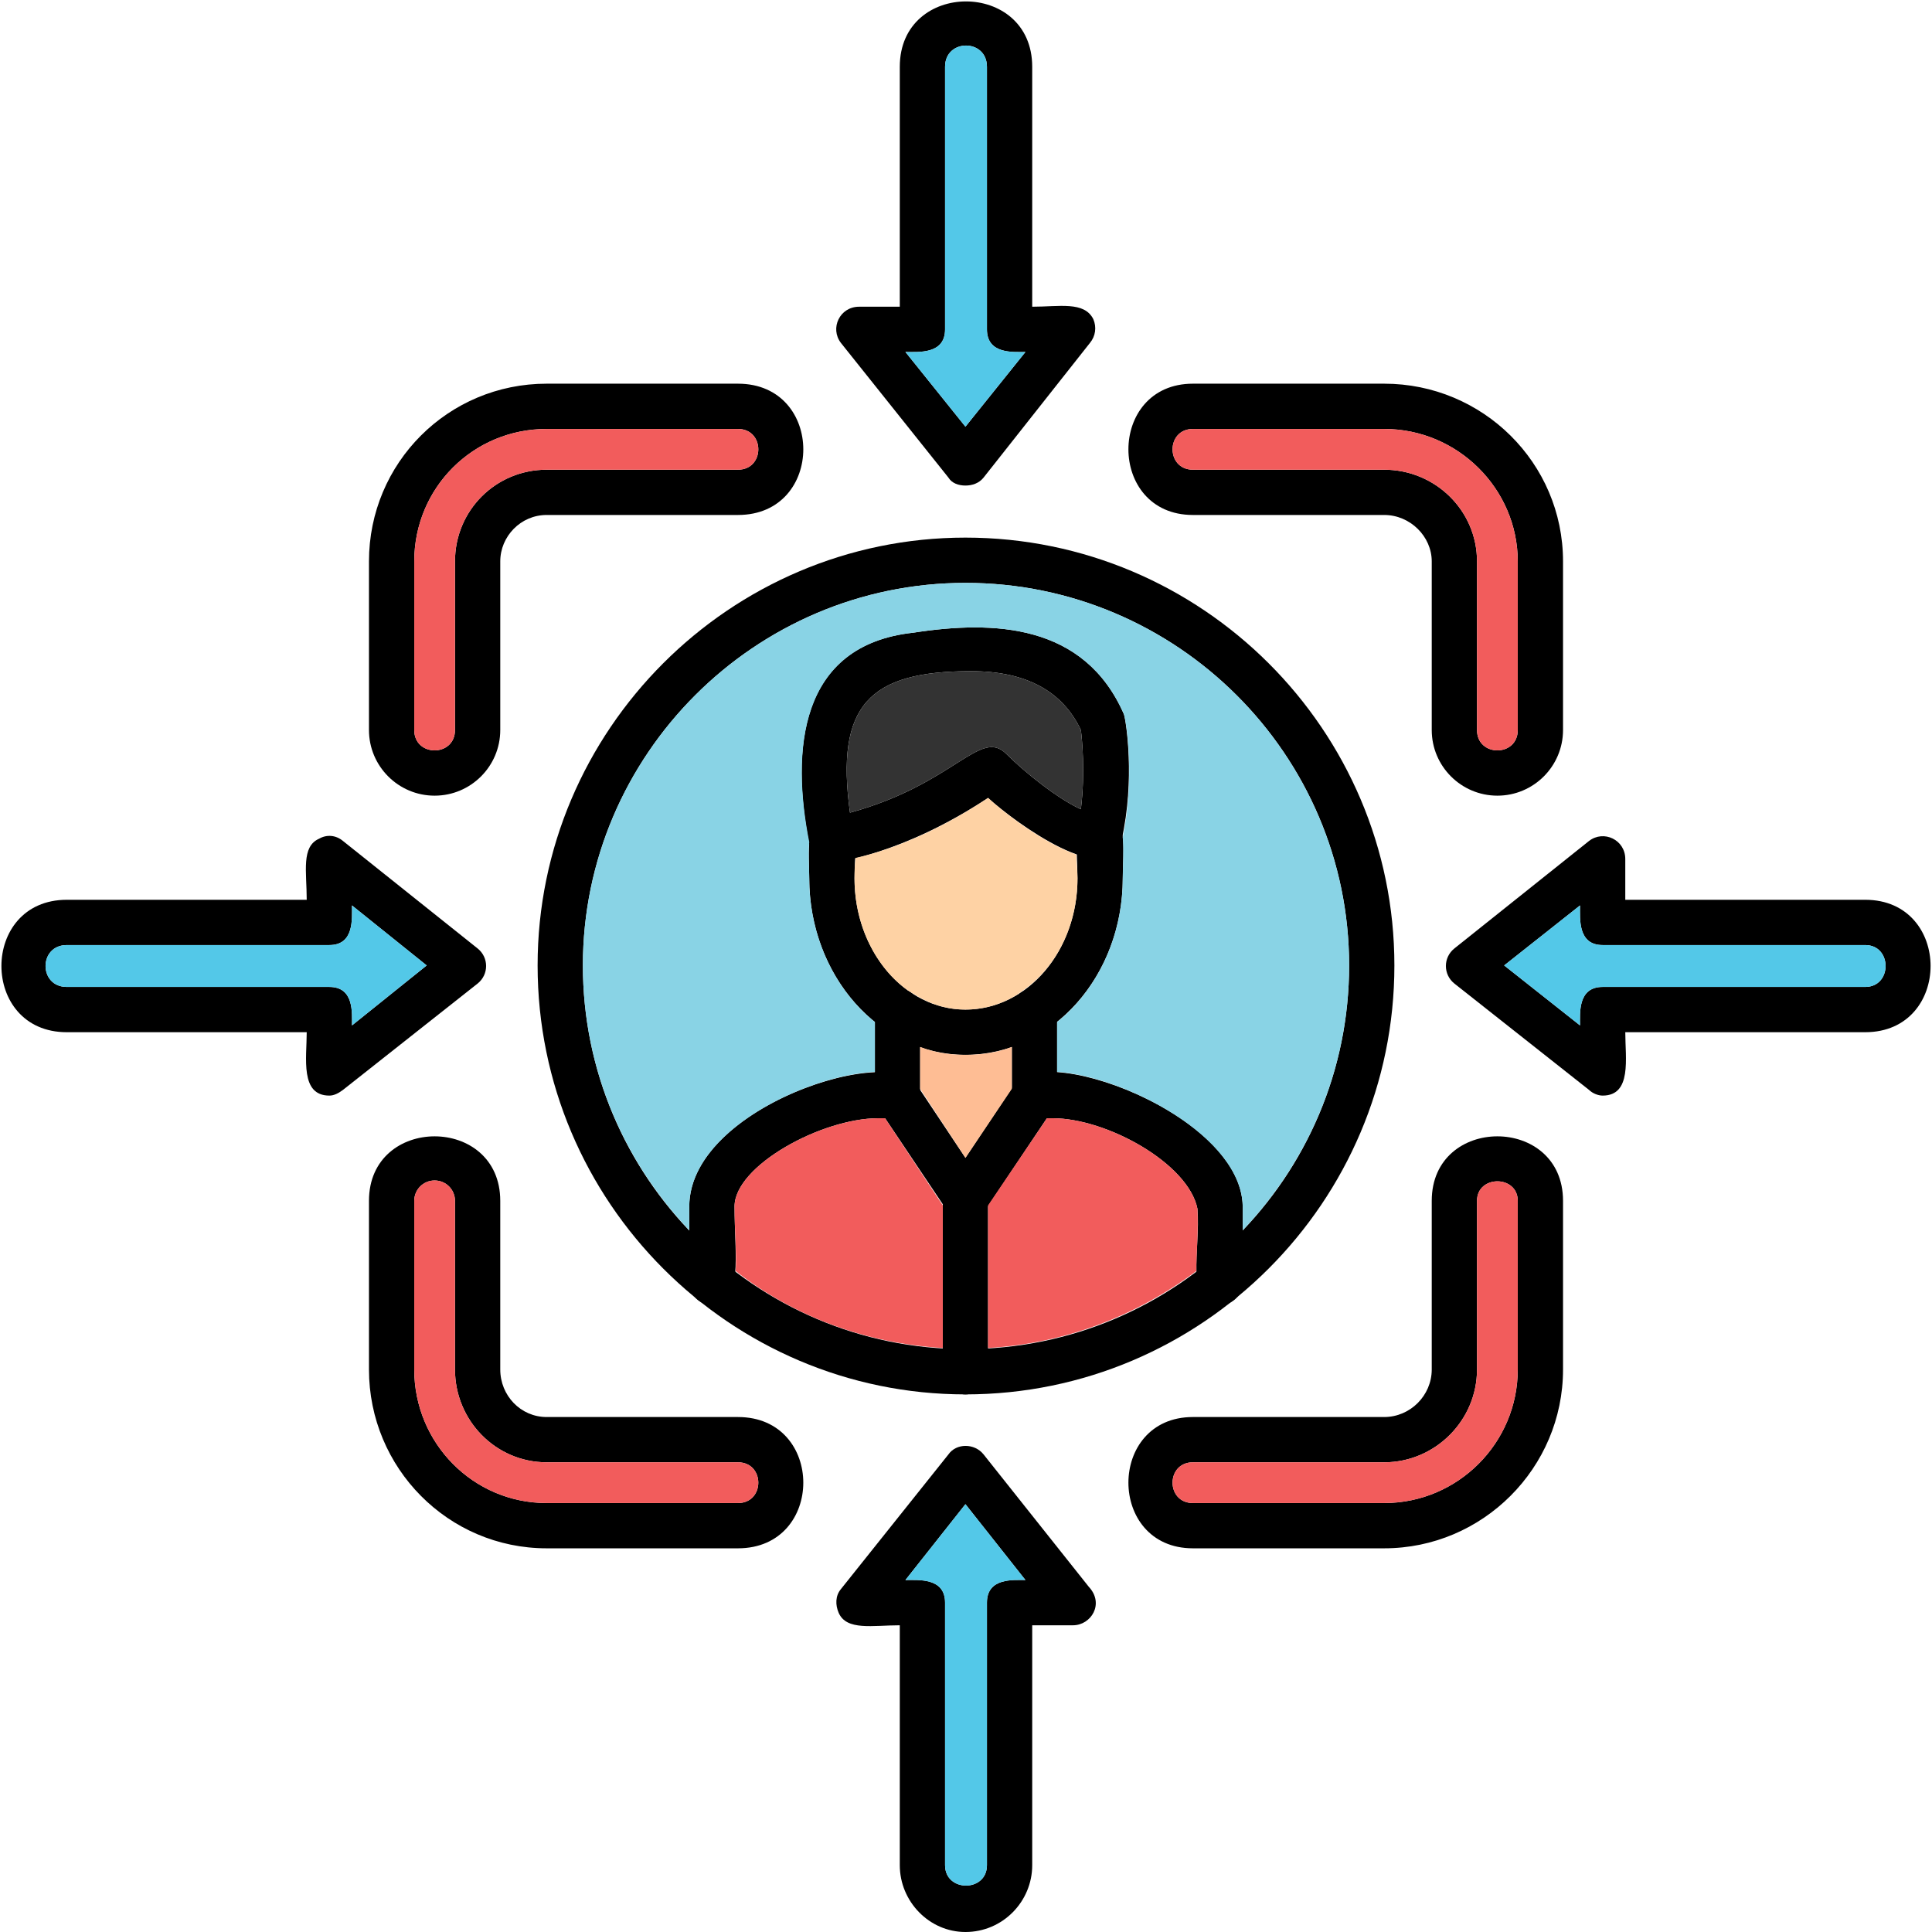
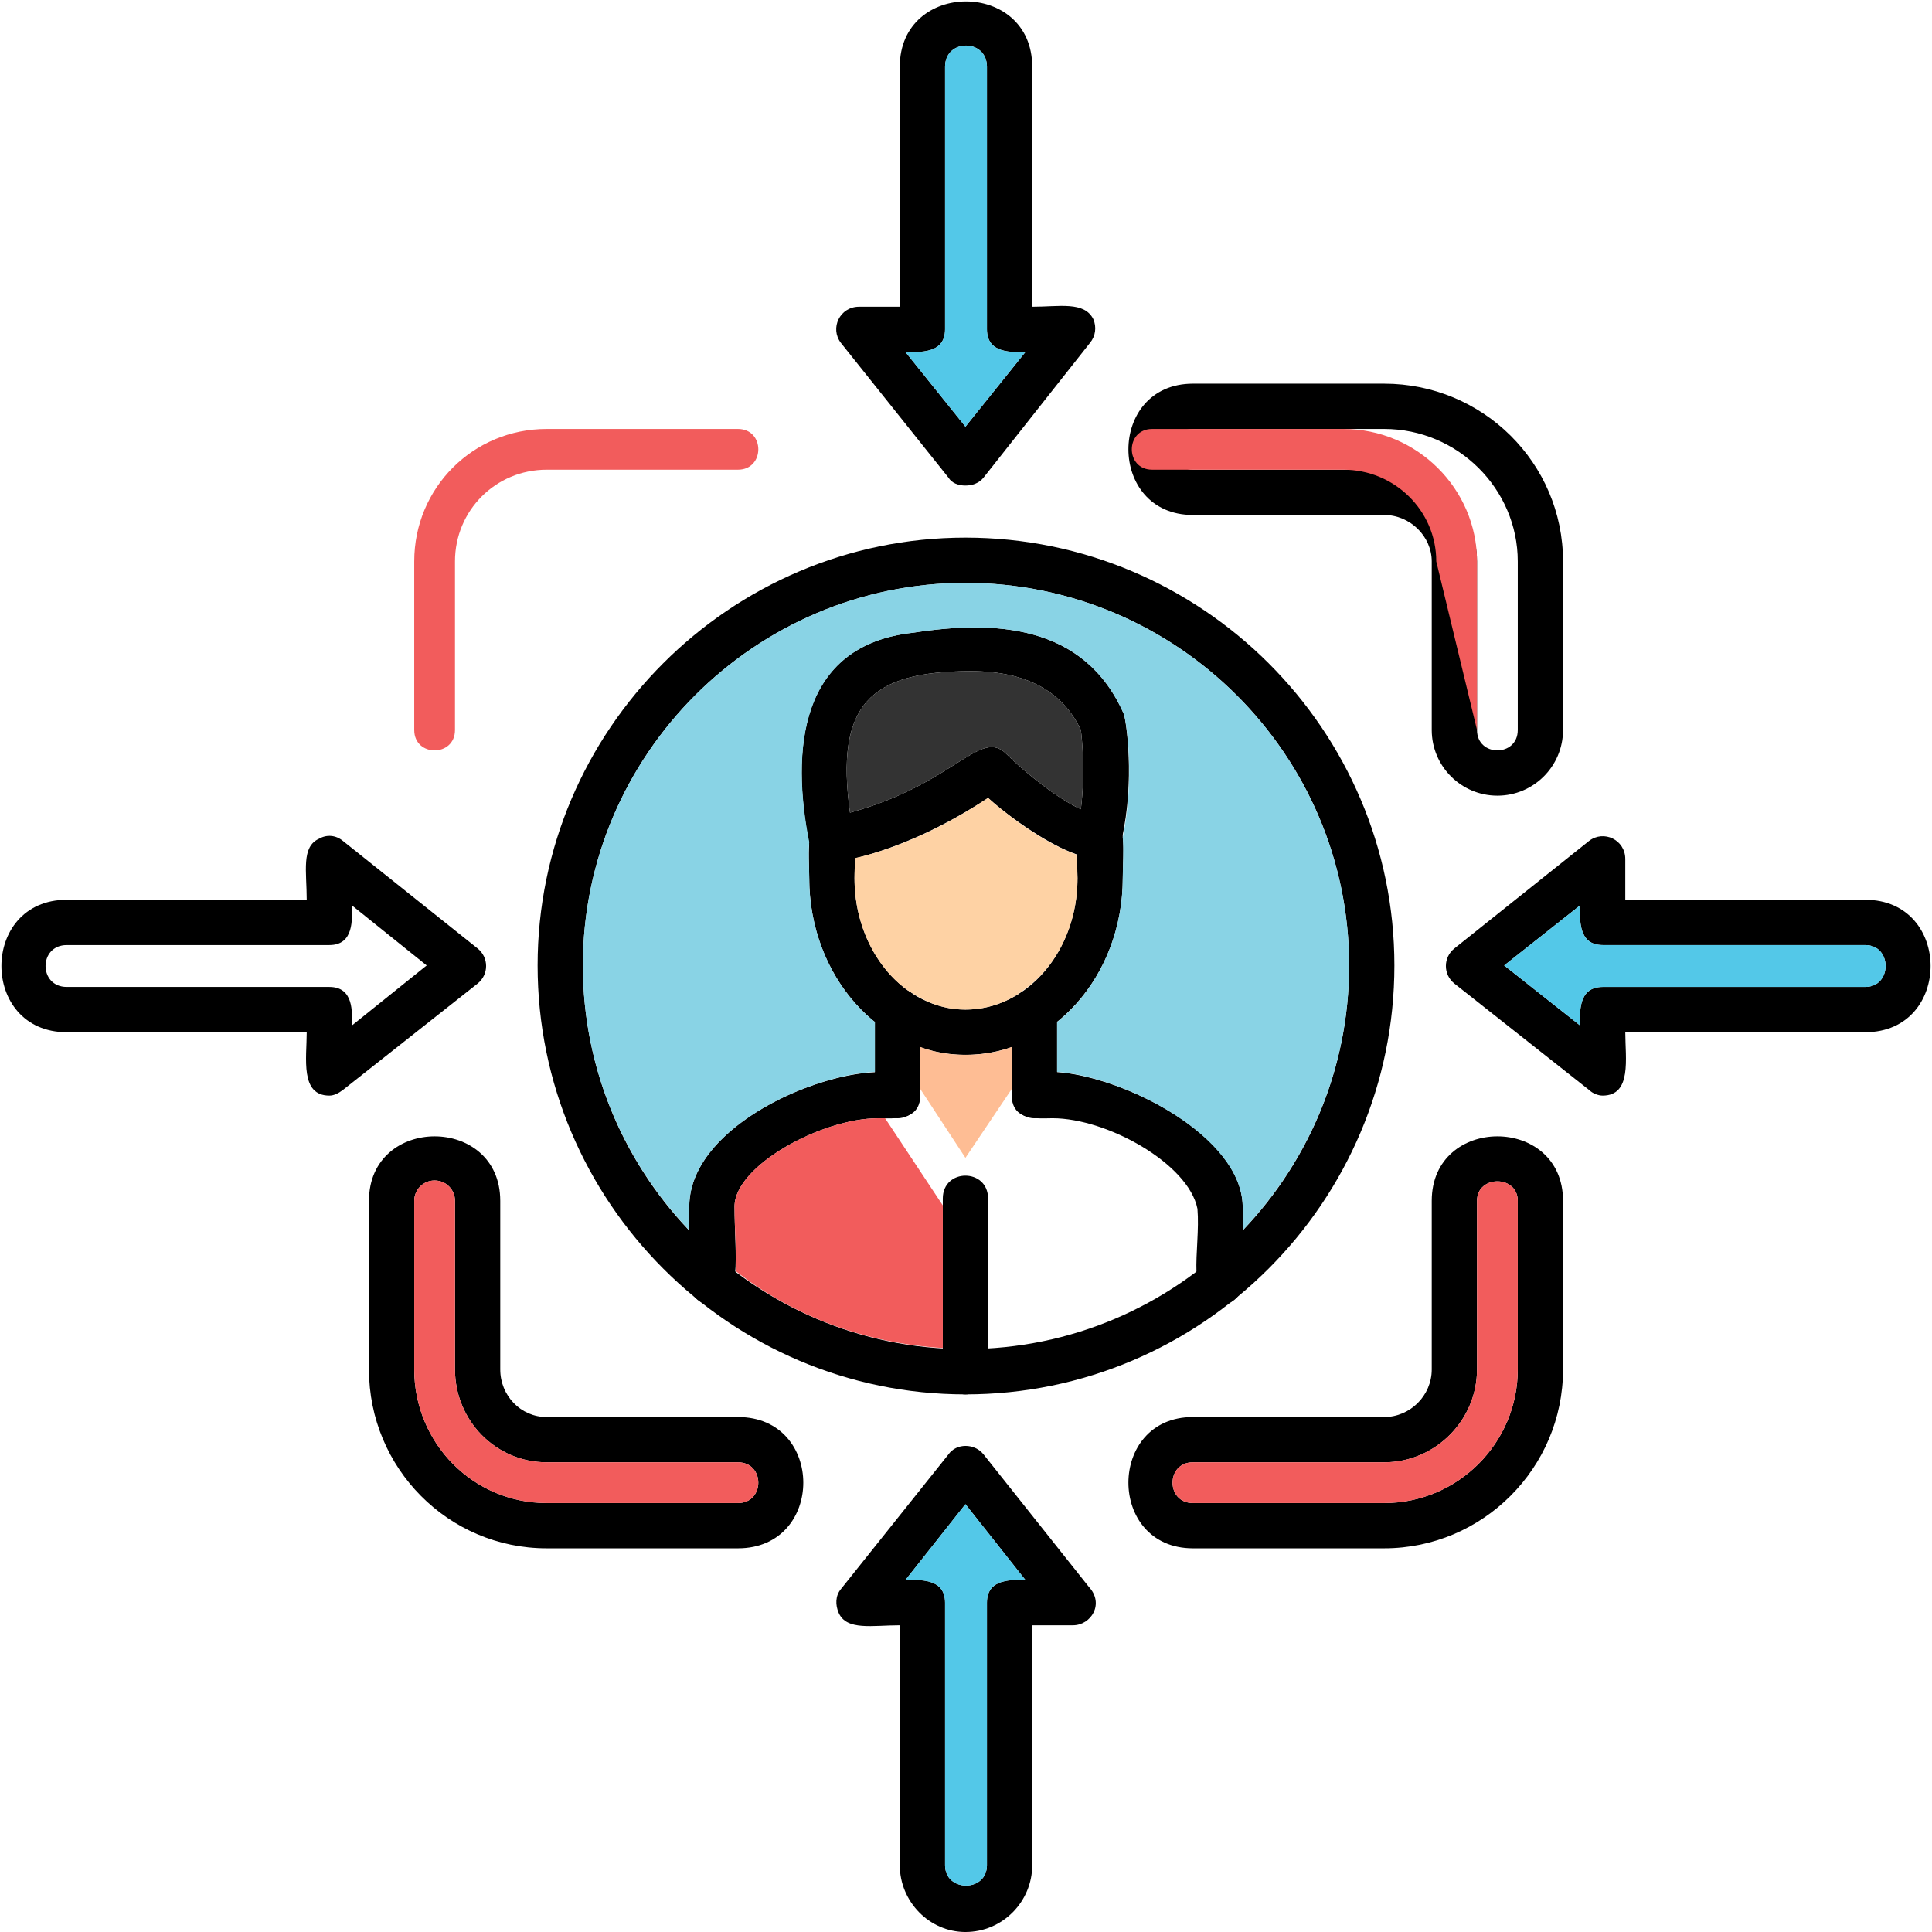
<svg xmlns="http://www.w3.org/2000/svg" clip-rule="evenodd" fill-rule="evenodd" height="1.707in" image-rendering="optimizeQuality" shape-rendering="geometricPrecision" text-rendering="geometricPrecision" viewBox="0 0 1707 1707" width="1.707in">
  <g id="Layer_x0020_1">
    <path d="m853 1232c-208 0-378-170-378-379 0-208 170-378 378-378 209 0 379 170 379 378 0 209-170 379-379 379zm0-717c-186 0-338 152-338 338 0 187 152 339 338 339 187 0 339-152 339-339 0-186-152-338-339-338z" />
    <path d="m1323 703c-32 0-58-26-58-58v-149c0-22-19-41-42-41h-169c-76 0-76-116 0-116h169c87 0 158 70 158 157v149c0 32-26 58-58 58zm-269-324c-24 0-24 36 0 36h169c45 0 82 36 82 81v149c0 24 36 24 36 0v-149c0-64-53-117-118-117z" />
-     <path d="m384 703c-32 0-58-26-58-58v-149c0-87 70-157 157-157h169c77 0 77 116 0 116h-169c-23 0-41 19-41 41v149c0 32-26 58-58 58zm99-324c-65 0-117 52-117 117v149c0 24 36 24 36 0v-149c0-45 36-81 81-81h169c24 0 24-36 0-36z" />
    <path d="m1223 1368h-169c-76 0-76-116 0-116h169c23 0 42-19 42-42v-149c0-76 116-76 116 0v149c0 87-71 158-158 158zm-169-76c-24 0-24 36 0 36h169c65 0 118-53 118-118v-149c0-23-36-23-36 0v149c0 45-37 82-82 82z" />
    <path d="m652 1368h-169c-87 0-157-71-157-158v-149c0-76 116-76 116 0v149c0 23 18 42 41 42h169c77 0 77 116 0 116zm-268-325c-10 0-18 8-18 18v149c0 65 52 118 117 118h169c24 0 24-36 0-36h-169c-45 0-81-37-81-82v-149c0-10-8-18-18-18z" />
    <path d="m853 429c-6 0-12-2-15-7l-95-119c-10-13-1-32 16-32h36v-212c0-77 117-77 117 0v212c24 0 46-5 54 11 3 7 2 15-3 21l-94 119c-4 5-10 7-16 7zm-53-118 53 66 53-66c-11 0-34 2-34-20v-232c0-25-37-25-37 0v232c0 22-23 20-35 20z" />
    <path d="m1416 968c-4 0-9-2-12-5l-119-94c-10-8-10-23 0-31l119-95c13-10 32-1 32 16v36h212c77 0 77 117 0 117h-212c0 23 6 56-20 56zm-87-115 67 53c0-11-2-34 20-34h232c24 0 24-37 0-37h-232c-22 0-20-23-20-35z" />
    <path d="m853 1707c-32 0-58-27-58-59v-212c-24 0-47 5-54-11-3-7-3-15 2-21l95-119c7-10 23-10 31 0l93 117c14 15 2 34-14 34h-36v212c0 32-26 59-59 59zm-53-311c12 0 35-2 35 20v232c0 24 37 24 37 0v-232c0-22 23-20 34-20l-53-67z" />
    <path d="m291 968c-26 0-20-33-20-56h-212c-77 0-77-117 0-117h212c0-25-5-47 11-54 7-4 15-3 21 2l119 95c10 8 10 23 0 31l-119 94c-4 3-8 5-12 5zm-232-133c-25 0-25 37 0 37h232c22 0 20 23 20 34l66-53-66-53c0 12 2 35-20 35z" />
    <path d="m853 1232c-11 0-20-9-20-20v-153c0-27 40-27 40 0v153c0 11-9 20-20 20z" />
-     <path d="m853 1079c-6 0-13-4-16-9l-61-91c-15-22 19-44 33-22l44 66 44-66c15-22 48 0 34 22l-61 91c-4 5-10 9-17 9z" />
    <path d="m853 932c-76 0-138-70-138-156 0-22-5-54 20-54 26 0 20 32 20 54 0 64 44 116 98 116 55 0 99-52 99-116 0-25-6-58 20-58s20 33 20 58c0 86-62 156-139 156z" />
    <path d="m914 988c-11 0-20-9-20-20v-75c0-26 40-26 40 0v75c0 11-9 20-20 20zm-121 0c-11 0-20-9-20-20v-75c0-26 40-26 40 0v75c0 11-9 20-20 20z" />
    <path d="m735 762c-9 0-18-7-20-16-16-82-10-176 92-187 71-11 151-8 186 72 2 6 10 58-2 111-10 46-94-15-118-37-76 50-134 57-138 57zm123-169c-90 0-120 30-107 125 92-25 115-75 138-52 17 17 46 40 66 49 4-33 1-62 0-70-16-34-48-52-97-52z" />
    <path d="m629 1153c-11 0-20-9-20-20v-67c0-94 204-152 204-98 0 23-24 20-37 20-50 0-127 42-127 78 0 43 8 87-20 87zm449 0c-32 0-17-49-20-85-8-40-80-80-128-80-12 0-36 3-36-20 0-57 203 11 204 98v67c0 11-9 20-20 20z" />
    <path d="m1305 1210c0 45-37 82-82 82h-169c-24 0-24 36 0 36h169c65 0 118-53 118-118v-149c0-23-36-23-36 0z" fill="#f25c5c" />
    <path d="m1329 853 67 53c0-11-2-34 20-34h232c24 0 24-37 0-37h-232c-22 0-20-23-20-35z" fill="#53c8e8" />
-     <path d="m1305 645c0 24 36 24 36 0v-149c0-64-53-117-118-117h-169c-24 0-24 36 0 36h169c45 0 82 36 82 81z" fill="#f25c5c" />
+     <path d="m1305 645v-149c0-64-53-117-118-117h-169c-24 0-24 36 0 36h169c45 0 82 36 82 81z" fill="#f25c5c" />
    <path d="m853 377 53-66c-11 0-34 2-34-20v-232c0-25-37-25-37 0v232c0 22-23 20-35 20z" fill="#53c8e8" />
    <path d="m652 415c24 0 24-36 0-36h-169c-65 0-117 52-117 117v149c0 24 36 24 36 0v-149c0-45 36-81 81-81z" fill="#f25c5c" />
-     <path d="m377 853-66-53c0 12 2 35-20 35h-232c-25 0-25 37 0 37h232c22 0 20 23 20 34z" fill="#53c8e8" />
    <path d="m483 1292c-45 0-81-37-81-82v-149c0-10-8-18-18-18s-18 8-18 18v149c0 65 52 118 117 118h169c24 0 24-36 0-36z" fill="#f25c5c" />
    <path d="m853 1329-53 67c12 0 35-2 35 20v232c0 24 37 24 37 0v-232c0-22 23-20 34-20z" fill="#53c8e8" />
-     <path d="m873 1191c69-4 132-29 184-68 0-16 2-37 1-55-8-40-80-80-128-80-1 0-3 0-5 0l-52 77z" fill="#f25c5c" />
    <path d="m853 1023 41-61v-37c-13 5-27 7-41 7s-27-2-40-7v37z" fill="#febd94" />
    <path d="m833 1065-51-77c-2 0-4 0-6 0-50 0-127 42-127 78 0 21 2 41 1 57 51 40 115 64 183 68z" fill="#f25c5c" />
    <path d="m609 1066c0-67 104-116 164-119v-44c-35-28-58-75-58-127 0-10-1-22 0-32-16-81-9-174 92-185 71-11 151-8 186 72 2 5 10 56-1 109 1 11 0 25 0 36 0 52-23 99-58 127v44c59 4 163 57 164 119v21c58-61 94-143 94-234 0-186-152-338-339-338-186 0-338 152-338 338 0 91 36 173 94 234z" fill="#89d3e5" />
    <path d="m755 776c0 42 19 79 47 99 2 1 3 2 5 3 14 9 29 14 46 14s33-5 47-14c1-1 3-2 4-3 29-20 48-57 48-99 0-6-1-14-1-21-29-10-64-37-78-50-51 34-94 48-117 53-1 7-1 13-1 18z" fill="#fed2a4" />
    <path d="m751 718c92-25 115-75 138-52 17 17 46 40 66 49 4-33 1-62 0-70-16-34-48-52-97-52-90 0-120 30-107 125z" fill="#333" />
  </g>
</svg>